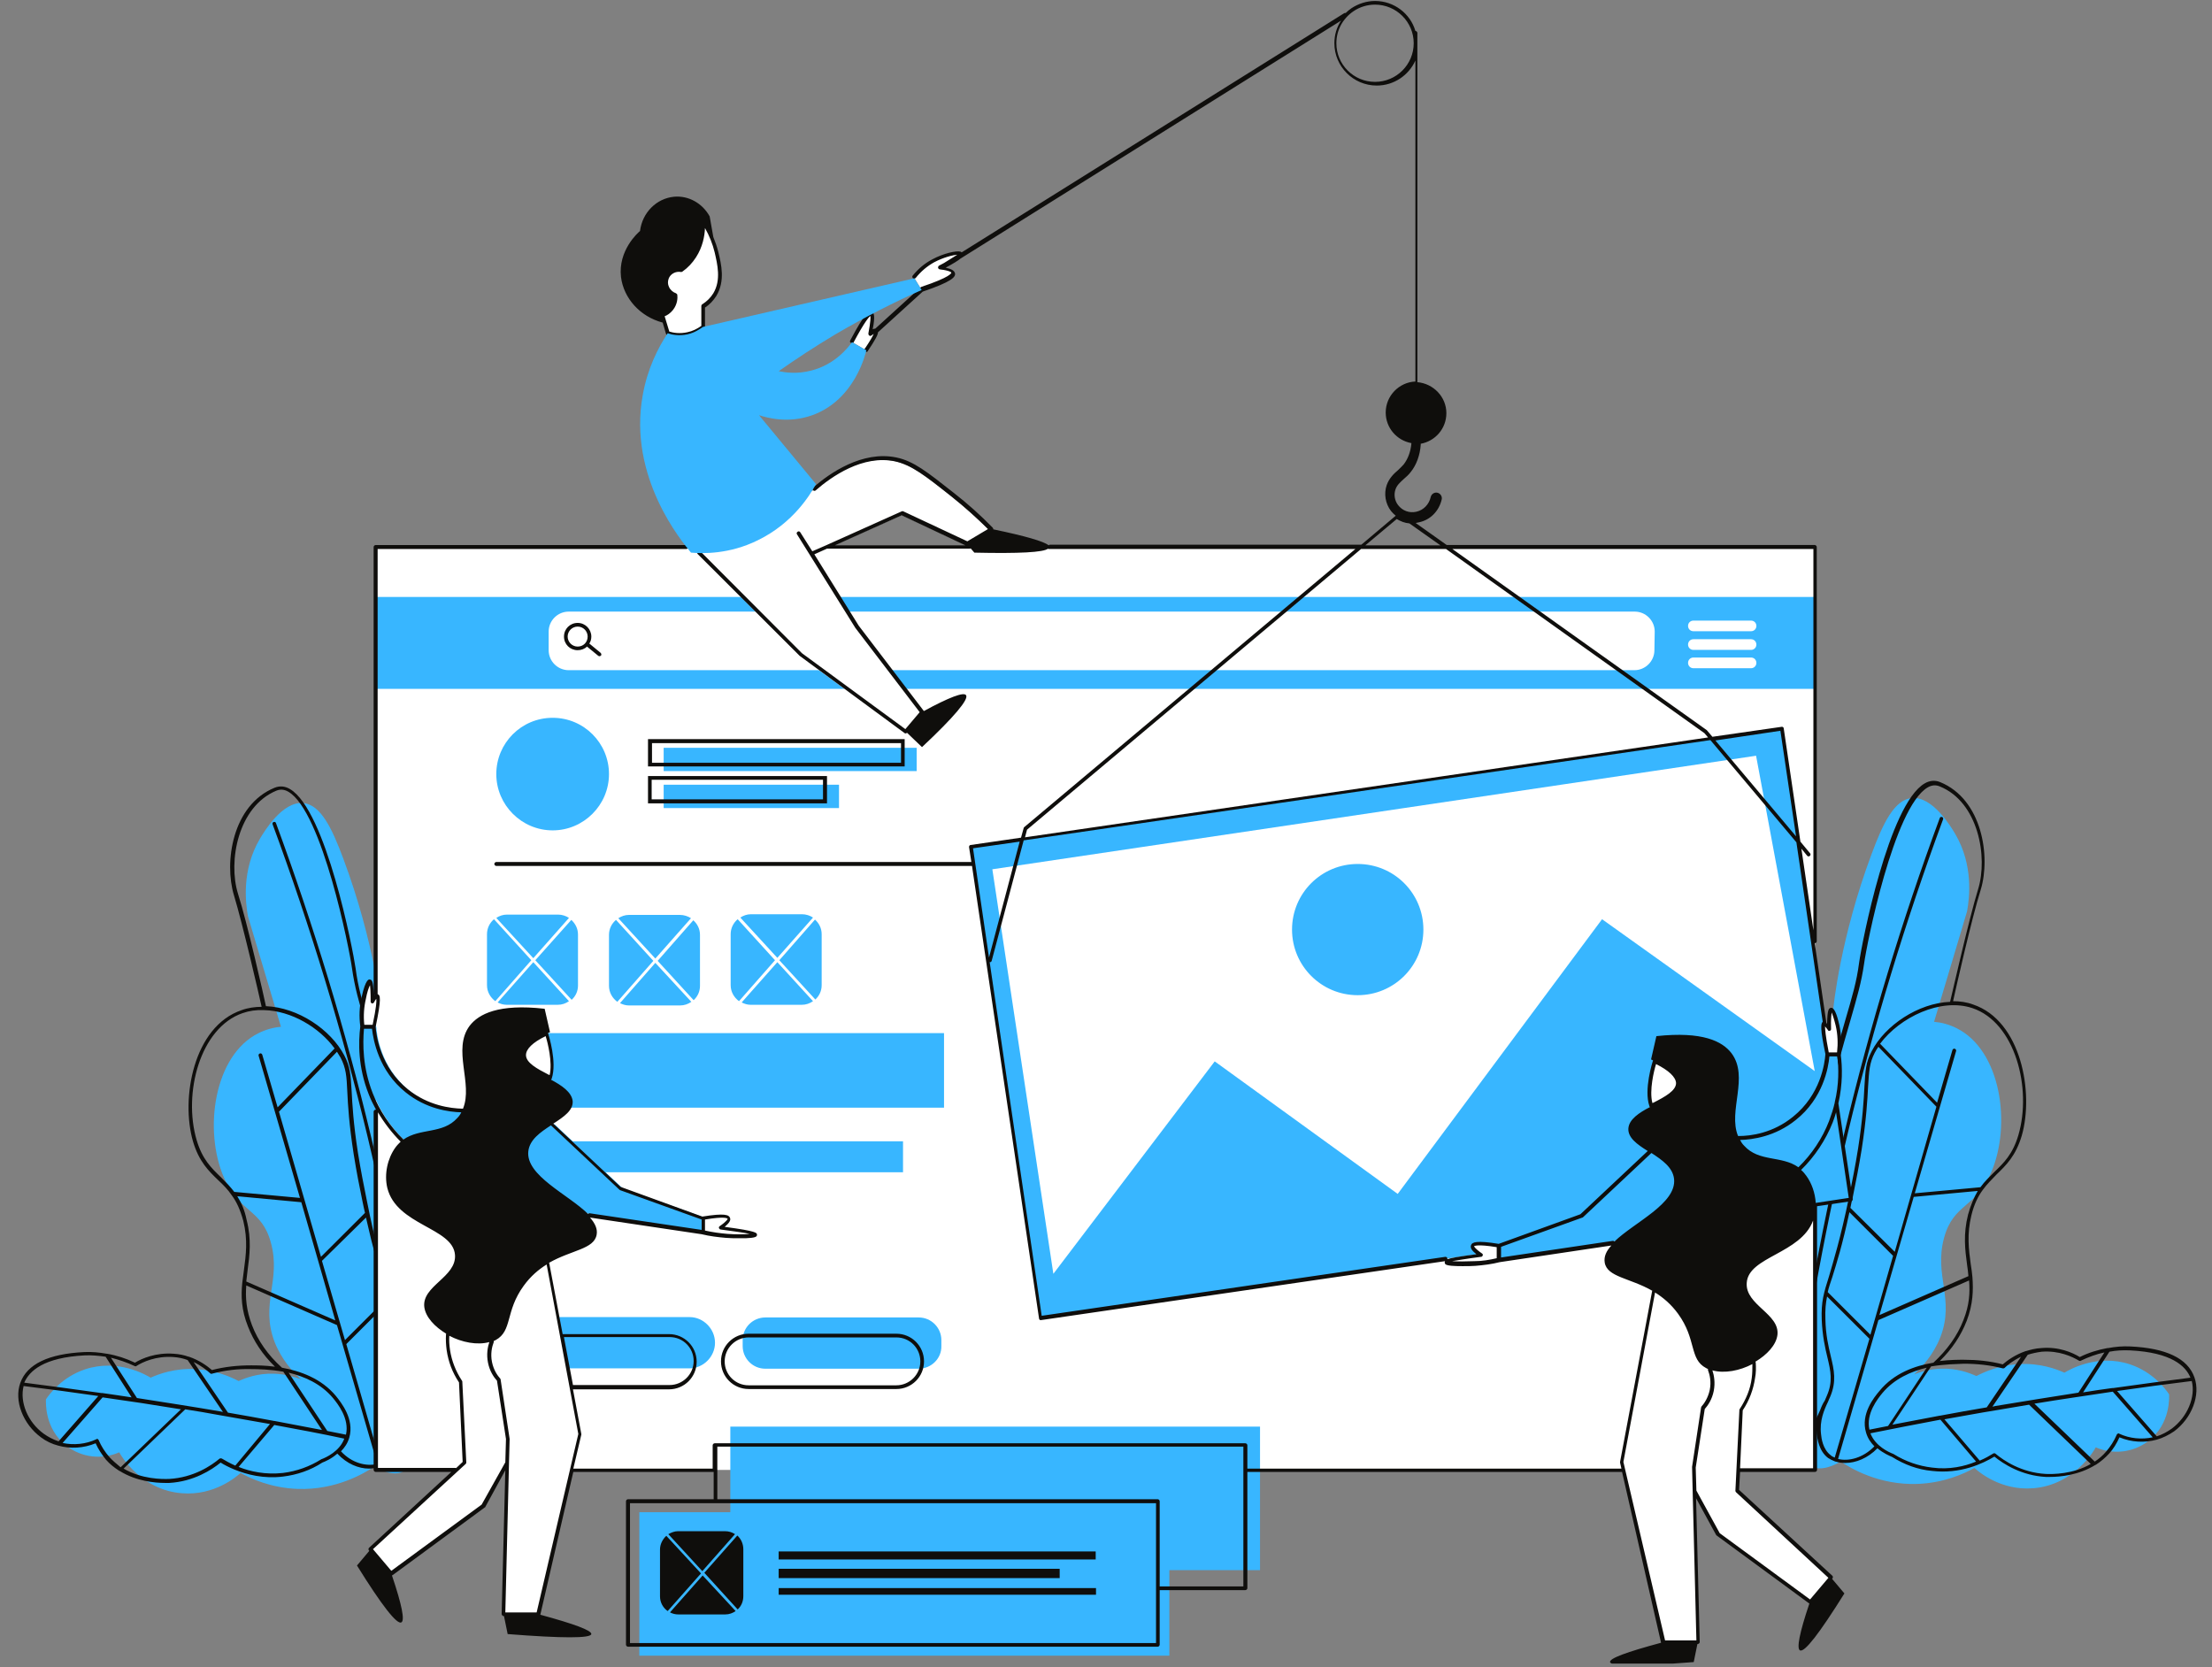
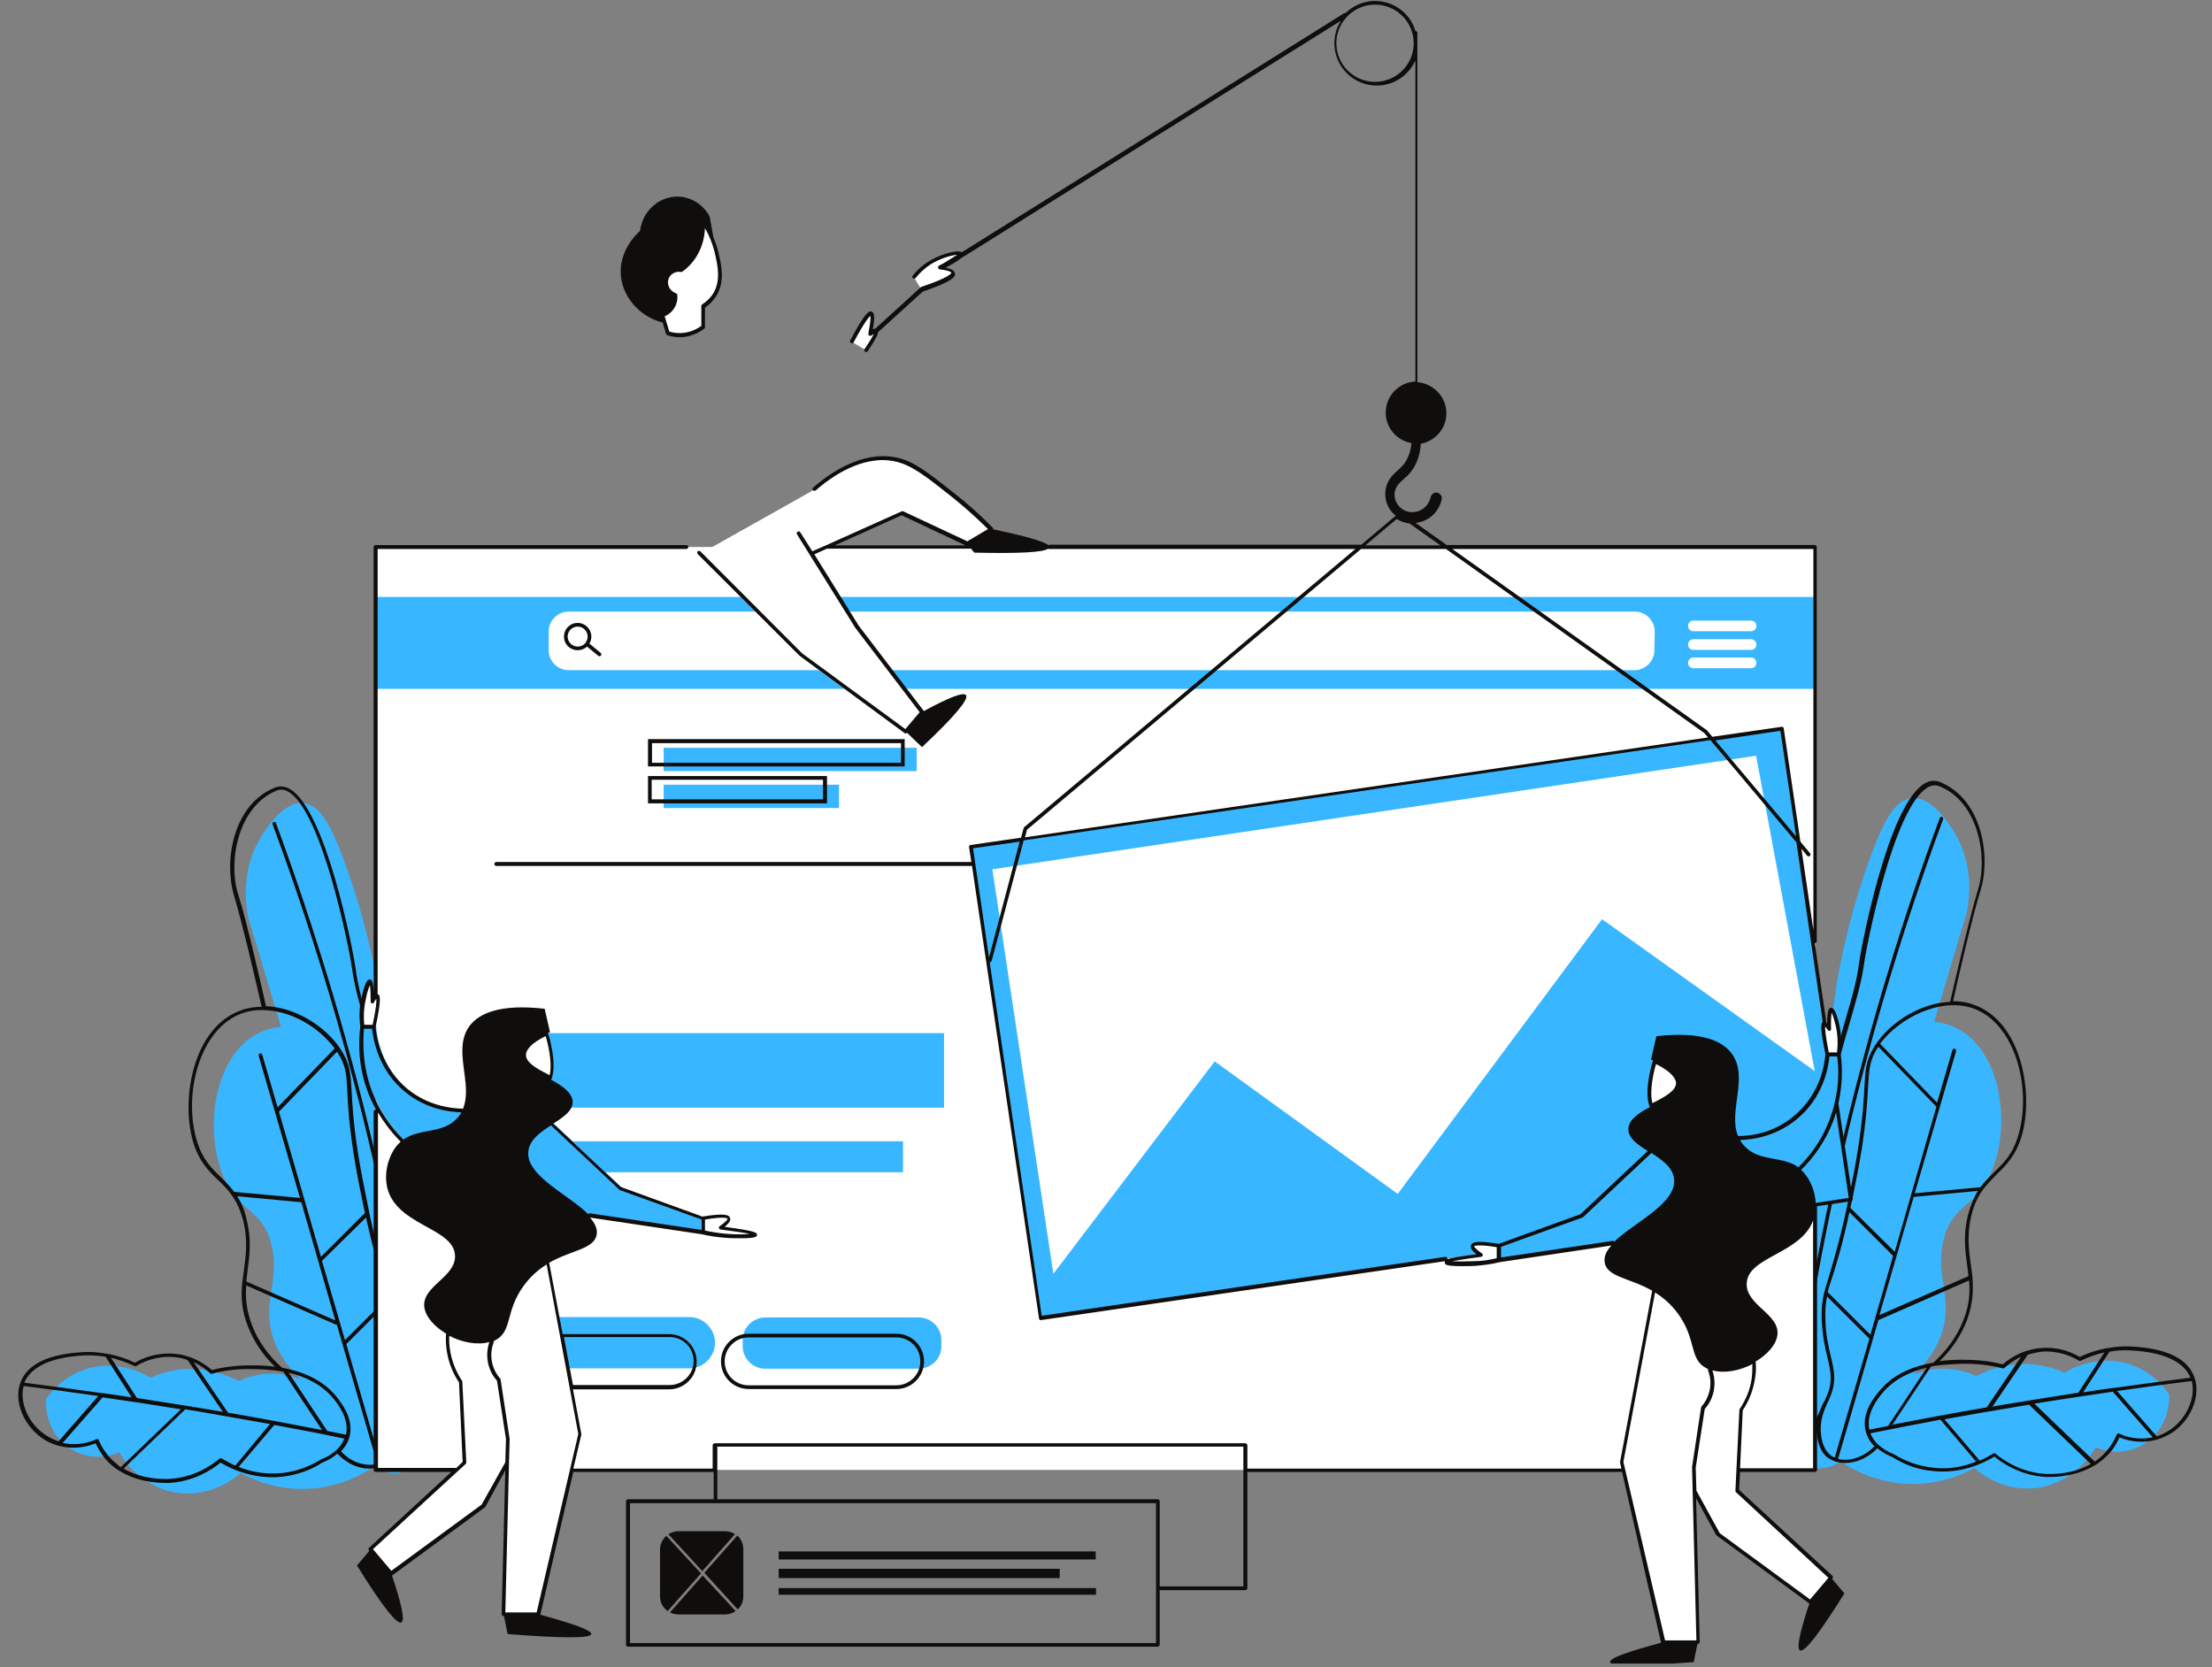
<svg xmlns="http://www.w3.org/2000/svg" width="406" zoomAndPan="magnify" viewBox="0 0 304.5 229.5" height="306" preserveAspectRatio="xMidYMid meet" version="1.0">
  <rect x="0" y="0" width="304.5" height="229.5" fill="#808080" stroke="none" />
  <defs>
    <clipPath id="e33d646e65">
      <path d="M 2.512 107.379 L 302.352 107.379 L 302.352 204.543 L 2.512 204.543 Z M 2.512 107.379 " clip-rule="nonzero" />
    </clipPath>
    <clipPath id="4e86498d16">
      <path d="M 49 0.133 L 255.363 0.133 L 255.363 229 L 49 229 Z M 49 0.133 " clip-rule="nonzero" />
    </clipPath>
  </defs>
  <path fill="#38b6ff" d="M 243.297 200.832 C 243.758 203.219 246.051 198.633 249.035 191.07 C 248.805 192.812 248.207 193.082 247.977 195.426 C 247.84 196.887 247.426 200.785 249.355 201.844 C 250.73 202.617 252.66 201.613 253.395 201.195 C 254.77 202.113 258.625 204.449 263.949 204.27 C 267.574 204.133 270.324 202.895 271.793 202.07 C 272.344 202.57 275.418 205.23 279.871 204.863 C 285.469 204.449 288.316 199.637 288.496 199.23 C 290.883 200.281 293.684 199.957 295.75 198.355 C 298.867 195.973 298.594 192.168 298.594 191.938 C 298.043 191.113 296.344 188.867 293.223 187.812 C 288.68 186.301 284.781 188.594 284.184 188.957 C 283.082 188.461 280.879 187.633 278.035 187.773 C 275.234 187.906 273.125 188.867 272.07 189.418 C 271.152 189.008 269.406 188.32 267.16 188.41 C 265.598 188.461 264.312 188.867 263.488 189.188 C 264.59 188.18 266.148 186.488 267.113 184.055 C 269.133 178.785 266.195 175.625 267.617 170.398 C 268.902 165.637 271.934 166.363 274.09 161.418 C 276.934 154.863 275.465 144.551 269.316 141.523 C 268.309 141.023 267.25 140.742 266.242 140.656 L 270.785 125.441 C 271.105 123.648 271.703 119.117 269.133 114.762 C 268.582 113.844 266.059 109.578 263.168 109.859 C 260.781 110.086 259.223 113.297 257.66 117.512 C 253.301 129.148 252.383 138.73 252.383 138.73 C 250.914 154.035 247.75 152.98 244.949 170.676 C 243.848 177.688 240.82 188.18 243.297 200.832 Z M 61.621 201.52 C 61.164 203.906 58.867 199.32 55.887 191.758 C 56.117 193.5 56.711 193.77 56.941 196.113 C 57.078 197.574 57.492 201.473 55.566 202.531 C 54.188 203.305 52.262 202.301 51.527 201.883 C 50.148 202.801 46.293 205.137 40.969 204.957 C 37.344 204.82 34.594 203.582 33.125 202.758 C 32.574 203.258 29.496 205.918 25.047 205.551 C 19.449 205.137 16.605 200.324 16.418 199.918 C 14.031 200.965 11.234 200.645 9.172 199.043 C 6.051 196.66 6.324 192.855 6.324 192.625 C 6.875 191.801 8.574 189.555 11.695 188.5 C 16.234 186.988 20.137 189.281 20.734 189.645 C 21.836 189.148 24.039 188.32 26.883 188.461 C 29.684 188.594 31.793 189.555 32.848 190.105 C 33.766 189.695 35.508 189.008 37.758 189.098 C 39.32 189.148 40.605 189.555 41.43 189.875 C 40.328 188.867 38.77 187.176 37.805 184.742 C 35.785 179.473 38.723 176.312 37.297 171.086 C 36.016 166.324 32.984 167.051 30.828 162.105 C 27.984 155.551 29.453 145.238 35.602 142.211 C 36.609 141.711 37.664 141.43 38.676 141.344 L 34.133 126.129 C 33.812 124.336 33.215 119.805 35.785 115.449 C 36.336 114.531 38.859 110.266 41.75 110.547 C 44.137 110.773 45.695 113.984 47.258 118.199 C 51.617 129.836 52.535 139.418 52.535 139.418 C 54.004 154.723 57.172 153.668 59.969 171.363 C 61.117 178.375 64.145 188.918 61.621 201.52 " fill-opacity="1" fill-rule="nonzero" />
  <g clip-path="url(#e33d646e65)">
    <path fill="#0f0e0c" d="M 298.961 196.66 C 298.316 197.117 297.629 197.488 296.895 197.719 L 291.434 191.48 C 294.875 190.98 298.316 190.523 301.715 190.105 C 302.266 192.305 301.117 195.055 298.961 196.66 Z M 291.711 197.348 C 291.664 197.301 291.574 197.301 291.527 197.348 C 291.48 197.395 291.391 197.438 291.391 197.488 C 291.023 198.355 290.516 199.133 289.922 199.82 C 289.461 200.375 288.91 200.832 288.359 201.195 L 280.055 193.223 C 283.633 192.625 287.215 192.125 290.84 191.57 L 296.344 197.855 C 294.832 198.176 293.18 198.035 291.711 197.348 Z M 281.613 202.895 C 278.266 202.707 275.832 201.062 274.684 200.098 C 274.641 200.051 274.594 200.051 274.5 200.051 C 274.457 200.051 274.41 200.051 274.363 200.098 C 273.906 200.375 273.309 200.738 272.527 201.062 L 267.664 195.375 C 270.004 194.969 272.391 194.508 274.73 194.137 C 276.246 193.863 277.805 193.633 279.32 193.363 L 287.809 201.52 C 285.379 202.938 282.578 202.938 281.613 202.895 Z M 265.965 202.02 C 264.086 201.793 262.34 201.195 260.645 200.145 C 260.047 199.918 258.164 199.094 257.477 197.301 C 260.688 196.66 263.902 196.023 267.113 195.426 L 272.023 201.195 C 270.465 201.844 268.352 202.34 265.965 202.02 Z M 253.027 200.832 L 258.578 181.719 L 271.059 176.262 C 271.199 177.918 271.105 179.656 270.281 181.719 C 269.453 183.875 268.031 185.844 266.148 187.582 C 263.625 188 260.734 189.008 258.715 191.48 C 257.98 192.355 256.102 194.648 256.879 197.207 C 257.109 197.988 257.523 198.582 258.027 199.094 C 256.469 200.695 254.496 201.195 253.027 200.832 Z M 252.566 200.645 C 252.383 200.555 252.152 200.469 252.016 200.324 C 250.914 199.5 250.73 197.945 250.684 197.438 C 250.457 195.562 251.098 194.094 251.648 192.945 C 251.742 192.719 251.832 192.488 251.926 192.305 C 252.844 190.156 252.477 188.594 252.016 186.668 C 251.695 185.293 251.328 183.781 251.281 181.586 C 251.234 180.301 251.328 179.383 251.512 178.469 L 257.34 184.285 Z M 250.547 194.137 L 248.207 199.23 C 247.75 199.781 246.969 200.418 246.508 200.418 C 248.254 185.48 250.914 170.488 254.402 155.824 C 257.891 141.293 262.297 126.816 267.48 112.785 C 267.527 112.648 267.48 112.512 267.344 112.469 C 267.207 112.418 267.066 112.469 267.023 112.609 C 261.836 126.629 257.43 141.156 253.945 155.73 C 250.457 170.219 247.84 185.062 246.098 199.918 C 246.051 199.688 246.004 199.32 246.051 198.77 C 246.875 177.594 247.336 166.961 249.586 158.574 C 250.043 156.836 250.363 155.73 250.777 154.406 C 251.281 152.66 251.879 150.738 252.934 146.793 C 253.621 144.23 254.219 142.211 254.68 140.605 C 255.641 137.262 256.238 135.242 256.605 132.676 C 256.926 130.203 260.688 111.094 265.371 108.387 C 265.922 108.066 266.473 108.023 267.023 108.254 C 272.344 110.406 273.676 117.969 272.301 122.41 C 271.059 126.449 268.812 136.391 268.445 137.906 C 264.039 138.086 259.496 141.156 257.66 144.691 C 256.836 146.242 256.789 147.344 256.652 149.594 C 256.559 151.426 256.422 153.988 255.777 158.113 C 255.367 160.68 255 162.469 254.539 164.758 C 253.348 170.535 252.383 173.605 251.785 175.668 C 251.051 178.008 250.684 179.156 250.777 181.676 C 250.867 183.875 251.234 185.52 251.559 186.855 C 252.016 188.781 252.336 190.195 251.465 192.168 C 251.375 192.355 251.281 192.586 251.191 192.812 C 250.961 193.133 250.73 193.633 250.547 194.137 Z M 271.52 138.773 C 277.395 140.742 279.734 149.773 277.852 156.238 C 277.07 158.898 275.832 160.086 274.5 161.367 C 273.859 162.012 273.219 162.605 272.621 163.43 L 263.582 164.262 L 269.27 144.691 C 269.316 144.551 269.227 144.41 269.086 144.363 C 268.949 144.324 268.812 144.41 268.766 144.551 L 266.656 151.793 L 258.809 143.676 C 261.516 140.055 267.113 137.305 271.52 138.773 Z M 254.723 166.273 C 254.816 165.812 254.906 165.312 255.047 164.805 C 255.504 162.516 255.871 160.73 256.285 158.16 C 256.926 153.988 257.062 151.426 257.156 149.594 C 257.293 147.441 257.34 146.336 258.074 144.918 C 258.211 144.641 258.395 144.363 258.578 144.094 L 266.562 152.344 L 263.074 164.488 L 260.828 172.32 Z M 260.598 172.875 L 257.477 183.738 L 251.602 177.867 C 251.742 177.23 251.969 176.586 252.246 175.758 C 252.797 173.973 253.621 171.406 254.586 166.867 Z M 270.922 167.188 C 270.234 169.898 270.508 172.051 270.785 174.113 C 270.875 174.66 270.922 175.168 270.969 175.668 L 258.715 181.031 L 263.441 164.758 L 272.254 163.938 C 271.75 164.805 271.289 165.863 270.922 167.188 Z M 259.91 196.293 C 259.039 196.48 258.211 196.613 257.34 196.801 C 256.836 194.598 258.488 192.535 259.129 191.758 C 260.781 189.785 263.074 188.781 265.23 188.27 Z M 270.324 187.723 C 272.117 187.723 273.953 187.906 275.695 188.363 C 275.785 188.363 275.879 188.363 275.926 188.32 C 276.383 187.863 277.164 187.262 278.219 186.758 L 273.492 193.73 C 271.383 194.094 269.227 194.457 267.066 194.875 L 267.023 194.875 C 264.82 195.285 262.664 195.695 260.504 196.113 L 265.828 188.094 C 267.758 187.773 269.41 187.773 270.324 187.723 Z M 279.137 186.488 C 279.734 186.301 280.328 186.168 281.062 186.07 C 283.449 185.887 285.285 186.758 286.203 187.312 C 286.297 187.355 286.387 187.355 286.434 187.312 C 287.488 186.805 288.59 186.398 289.691 186.168 L 286.113 191.707 C 282.305 192.305 278.496 192.906 274.684 193.543 C 274.547 193.594 274.41 193.594 274.273 193.633 Z M 290.379 186.07 C 291.344 185.887 292.262 185.844 293.227 185.887 C 298.914 186.168 300.887 188.043 301.531 189.645 C 297.996 190.105 294.465 190.562 290.93 191.07 L 290.793 191.07 C 289.461 191.25 288.133 191.438 286.754 191.668 Z M 302.082 189.605 C 301.164 186.988 298.18 185.57 293.227 185.344 C 292.215 185.293 291.207 185.383 290.195 185.57 L 290.105 185.57 C 288.82 185.801 287.488 186.207 286.297 186.805 C 285.332 186.207 283.406 185.344 280.973 185.57 C 280.191 185.613 279.504 185.801 278.906 185.98 L 278.863 185.98 C 277.395 186.488 276.336 187.262 275.695 187.812 C 273.953 187.355 272.117 187.176 270.324 187.176 C 269.594 187.176 268.398 187.176 267.023 187.355 C 268.719 185.711 269.957 183.824 270.738 181.812 C 271.609 179.523 271.656 177.594 271.52 175.805 C 271.473 175.211 271.383 174.613 271.289 174.023 C 271.016 172 270.738 169.898 271.383 167.281 C 271.75 165.773 272.301 164.668 272.941 163.801 C 273.539 162.973 274.18 162.375 274.824 161.688 C 276.152 160.406 277.484 159.129 278.312 156.328 C 280.008 150.461 278.266 140.516 271.609 138.273 C 270.738 137.949 269.773 137.816 268.859 137.816 C 269.27 135.93 271.426 126.398 272.668 122.461 C 274.043 117.918 272.895 110.035 267.066 107.656 C 266.379 107.379 265.645 107.43 264.957 107.836 C 260 110.68 256.285 129.887 255.918 132.543 C 255.594 135.066 255 137.078 254.035 140.379 C 253.578 141.98 252.98 144.043 252.293 146.566 C 251.234 150.461 250.641 152.43 250.137 154.176 C 249.77 155.5 249.402 156.648 248.941 158.344 C 246.648 166.73 246.234 177.41 245.41 198.633 C 245.363 199.457 245.41 200.418 246.004 200.738 L 246.051 200.738 C 246.188 200.785 246.281 200.832 246.418 200.832 C 247.289 200.832 248.344 199.688 248.574 199.457 L 248.621 199.41 L 250.043 196.293 C 250.043 196.66 250.043 197.031 250.09 197.438 C 250.18 197.988 250.363 199.73 251.648 200.695 C 251.926 200.875 252.199 201.012 252.566 201.156 C 252.566 201.156 252.613 201.195 252.66 201.195 L 252.703 201.195 C 253.117 201.332 253.531 201.383 254.035 201.383 C 255.457 201.383 257.109 200.738 258.441 199.363 C 259.266 200.051 260.137 200.418 260.461 200.555 C 262.156 201.613 263.992 202.301 265.965 202.48 C 269.867 202.938 272.941 201.473 274.547 200.508 C 275.785 201.52 278.266 203.125 281.613 203.305 L 282.211 203.305 C 283.59 203.305 286.156 203.074 288.453 201.652 C 288.5 201.652 288.543 201.613 288.543 201.613 C 289.188 201.195 289.781 200.695 290.332 200.098 C 290.93 199.457 291.391 198.676 291.758 197.855 C 293.406 198.543 295.242 198.633 296.895 198.176 C 297.723 197.945 298.547 197.531 299.281 197.031 C 301.715 195.238 302.953 192.031 302.082 189.605 Z M 58.914 200.605 C 57.172 185.801 54.555 170.945 51.066 156.418 C 47.578 141.844 43.172 127.367 37.988 113.297 C 37.941 113.156 37.805 113.105 37.664 113.156 C 37.527 113.199 37.484 113.336 37.527 113.473 C 42.715 127.504 47.121 141.98 50.609 156.512 C 54.098 171.137 56.758 186.168 58.5 201.105 C 58.043 201.105 57.262 200.469 56.805 199.918 L 54.465 194.824 C 54.281 194.281 54.051 193.82 53.867 193.406 C 53.773 193.176 53.684 192.992 53.59 192.762 C 52.719 190.75 53.086 189.375 53.5 187.445 C 53.82 186.117 54.188 184.512 54.281 182.273 C 54.371 179.75 54.004 178.605 53.27 176.262 C 52.629 174.25 51.664 171.176 50.516 165.355 C 50.059 163.062 49.691 161.281 49.277 158.711 C 48.637 154.586 48.5 152.023 48.406 150.191 C 48.266 147.938 48.219 146.844 47.395 145.281 C 45.516 141.711 41.016 138.68 36.609 138.504 C 36.289 136.992 34.043 127.043 32.758 123.012 C 31.379 118.566 32.758 111.043 38.035 108.844 C 38.582 108.617 39.133 108.66 39.688 108.984 C 44.367 111.691 48.129 130.805 48.453 133.273 C 48.82 135.844 49.371 137.855 50.379 141.203 C 50.84 142.805 51.434 144.824 52.125 147.391 C 53.18 151.336 53.773 153.262 54.281 155.004 C 54.648 156.328 55.016 157.426 55.473 159.168 C 57.723 167.508 58.18 178.148 59.008 199.363 C 59.008 199.957 58.961 200.324 58.914 200.605 Z M 54.281 198.176 C 54.234 198.676 54.004 200.238 52.949 201.062 C 52.766 201.195 52.582 201.293 52.398 201.383 L 47.672 185.023 L 53.5 179.195 C 53.684 180.113 53.773 181.031 53.73 182.312 C 53.637 184.469 53.316 186.031 52.996 187.406 C 52.535 189.375 52.168 190.883 53.086 193.043 C 53.18 193.223 53.27 193.449 53.363 193.68 C 53.867 194.824 54.555 196.293 54.281 198.176 Z M 46.938 199.781 C 47.441 199.27 47.852 198.676 48.082 197.895 C 48.82 195.336 46.938 193.043 46.246 192.168 C 44.23 189.738 41.336 188.73 38.812 188.27 C 36.887 186.531 35.508 184.562 34.684 182.406 C 33.902 180.344 33.766 178.605 33.902 176.949 L 46.387 182.406 L 51.941 201.52 C 50.426 201.883 48.453 201.426 46.938 199.781 Z M 44.23 200.875 C 42.621 201.883 40.832 202.531 38.953 202.758 C 36.566 203.027 34.453 202.57 32.848 201.93 L 37.758 196.156 C 40.969 196.75 44.23 197.348 47.395 198.035 C 46.754 199.781 44.871 200.645 44.23 200.875 Z M 30.555 200.785 C 30.461 200.738 30.324 200.738 30.23 200.785 C 29.086 201.75 26.652 203.395 23.301 203.582 C 22.34 203.625 19.496 203.625 17.016 202.16 L 25.504 194 C 27.066 194.23 28.578 194.508 30.094 194.781 C 32.434 195.195 34.82 195.605 37.164 196.023 L 32.391 201.75 C 31.656 201.426 31.012 201.062 30.555 200.785 Z M 15.043 200.555 C 14.449 199.867 13.941 199.094 13.574 198.219 C 13.531 198.176 13.484 198.082 13.438 198.082 L 13.344 198.082 C 13.301 198.082 13.254 198.082 13.254 198.125 C 11.785 198.812 10.133 198.949 8.617 198.633 L 14.125 192.355 C 17.703 192.855 21.332 193.406 24.91 194 L 16.605 201.98 C 16.055 201.52 15.5 201.062 15.043 200.555 Z M 8.066 198.406 C 7.336 198.176 6.645 197.805 6.004 197.348 C 3.801 195.742 2.699 192.992 3.25 190.793 C 6.691 191.211 10.086 191.668 13.531 192.168 Z M 11.695 186.574 C 12.613 186.531 13.574 186.625 14.539 186.758 L 18.117 192.355 C 16.785 192.168 15.457 191.938 14.078 191.758 L 13.941 191.758 C 10.41 191.25 6.875 190.793 3.34 190.332 C 4.027 188.73 6.004 186.855 11.695 186.574 Z M 18.531 188.043 C 18.621 188.094 18.715 188.094 18.762 188.043 C 19.633 187.492 21.469 186.625 23.898 186.805 C 24.586 186.855 25.23 186.988 25.828 187.219 L 30.691 194.367 C 30.555 194.32 30.414 194.32 30.277 194.281 C 26.516 193.633 22.66 193.043 18.852 192.445 L 15.273 186.895 C 16.375 187.176 17.477 187.543 18.531 188.043 Z M 39.73 188.957 C 41.887 189.469 44.184 190.473 45.836 192.445 C 46.477 193.223 48.129 195.285 47.625 197.488 C 46.754 197.301 45.926 197.168 45.055 196.98 Z M 28.945 189.051 C 28.992 189.098 29.086 189.148 29.176 189.098 C 30.922 188.637 32.758 188.41 34.547 188.461 C 35.508 188.461 37.164 188.5 39 188.82 L 44.32 196.844 C 42.164 196.43 39.961 196.023 37.805 195.605 L 37.758 195.605 C 35.602 195.195 33.492 194.824 31.379 194.457 L 26.652 187.492 C 27.707 188 28.488 188.637 28.945 189.051 Z M 32.664 164.668 L 41.477 165.492 L 46.156 181.762 L 33.902 176.406 C 33.949 175.898 34.043 175.348 34.086 174.844 C 34.363 172.781 34.641 170.625 33.949 167.926 C 33.676 166.551 33.215 165.543 32.664 164.668 Z M 50.379 167.605 C 51.391 172.094 52.168 174.711 52.719 176.492 C 52.996 177.32 53.18 178.008 53.363 178.605 L 47.488 184.469 L 44.32 173.562 Z M 44.184 173.008 L 38.402 153.031 L 46.387 144.781 C 46.57 145.051 46.707 145.328 46.891 145.605 C 47.625 147.023 47.719 148.129 47.809 150.281 C 47.898 152.156 48.039 154.676 48.684 158.848 C 49.094 161.418 49.461 163.25 49.922 165.492 C 50.012 166 50.148 166.5 50.242 166.961 Z M 30.414 162.055 C 29.086 160.773 27.848 159.586 27.066 156.926 C 25.184 150.512 27.527 141.48 33.398 139.461 C 34.316 139.141 35.281 139.004 36.246 139.051 L 36.383 139.051 C 40.098 139.141 43.953 141.43 46.062 144.324 L 38.215 152.43 L 36.105 145.191 C 36.059 145.051 35.922 144.961 35.785 145.012 C 35.648 145.051 35.555 145.191 35.602 145.328 L 41.293 164.898 L 32.25 164.07 C 31.699 163.344 31.059 162.695 30.414 162.055 Z M 55.934 159.129 C 55.473 157.387 55.105 156.238 54.738 154.953 C 54.234 153.211 53.637 151.285 52.582 147.344 C 51.895 144.781 51.297 142.762 50.84 141.156 C 49.875 137.855 49.277 135.844 48.957 133.324 C 48.59 130.711 44.871 111.504 39.914 108.617 C 39.227 108.203 38.492 108.156 37.805 108.434 C 31.977 110.816 30.828 118.699 32.207 123.242 C 33.398 127.176 35.602 136.711 36.016 138.594 C 35.098 138.594 34.133 138.73 33.262 139.051 C 26.609 141.293 24.863 151.238 26.562 157.105 C 27.387 159.906 28.719 161.188 30.051 162.469 C 30.738 163.113 31.379 163.75 31.93 164.578 C 32.574 165.445 33.078 166.551 33.492 168.062 C 34.133 170.676 33.855 172.781 33.582 174.801 C 33.492 175.398 33.445 175.988 33.352 176.586 C 33.168 178.375 33.215 180.301 34.133 182.594 C 34.914 184.605 36.152 186.488 37.852 188.133 C 36.473 187.949 35.328 187.949 34.547 187.949 C 32.758 187.949 30.922 188.133 29.176 188.594 C 28.535 188.043 27.48 187.262 26.012 186.758 L 25.965 186.758 C 25.324 186.531 24.68 186.398 23.898 186.348 C 21.469 186.168 19.539 186.988 18.578 187.582 C 17.336 186.988 16.055 186.574 14.723 186.348 L 14.676 186.348 C 13.664 186.168 12.656 186.07 11.648 186.117 C 6.691 186.348 3.707 187.773 2.789 190.383 C 1.918 192.812 3.156 196.023 5.637 197.855 C 6.371 198.406 7.148 198.77 8.023 199 C 9.672 199.457 11.508 199.363 13.164 198.676 C 13.531 199.5 14.031 200.238 14.582 200.926 C 15.137 201.562 15.73 202.02 16.375 202.438 C 16.418 202.48 16.418 202.48 16.465 202.48 C 18.762 203.906 21.332 204.133 22.707 204.133 L 23.301 204.133 C 26.652 203.945 29.133 202.34 30.371 201.332 C 30.875 201.652 31.52 201.98 32.297 202.301 C 33.996 202.988 36.289 203.582 38.953 203.258 C 40.879 203.027 42.762 202.387 44.367 201.332 C 44.734 201.195 45.605 200.832 46.434 200.098 C 47.762 201.52 49.371 202.16 50.793 202.16 C 51.297 202.16 51.758 202.07 52.168 201.93 C 52.535 201.793 52.859 201.652 53.133 201.426 C 54.371 200.508 54.602 198.77 54.691 198.176 C 54.738 197.758 54.738 197.395 54.738 197.031 L 56.16 200.145 L 56.207 200.188 C 56.438 200.469 57.492 201.562 58.363 201.562 C 58.5 201.562 58.641 201.52 58.73 201.473 L 58.777 201.473 C 59.375 201.156 59.418 200.188 59.375 199.363 C 58.641 178.188 58.227 167.555 55.934 159.125 " fill-opacity="1" fill-rule="nonzero" />
  </g>
  <path fill="#ffffff" d="M 74.105 75.297 L 51.758 75.297 L 51.758 202.34 L 62.863 202.34 L 51.023 213.25 L 53.867 216.594 L 66.531 207.293 C 67.449 205.645 68.367 203.992 69.238 202.34 L 69.746 202.34 L 69.238 222.188 L 74.059 222.188 L 78.648 202.34 L 223.426 202.34 L 228.934 226.043 L 233.754 226.043 L 233.203 205.188 C 234.305 207.152 235.406 209.176 236.461 211.145 L 249.125 220.445 L 251.969 217.105 L 239.121 205.23 C 239.168 204.27 239.215 203.355 239.258 202.387 L 249.859 202.387 L 249.859 75.297 L 74.105 75.297 " fill-opacity="1" fill-rule="nonzero" />
-   <path fill="#38b6ff" d="M 100.535 208.168 L 100.535 196.383 L 173.453 196.383 L 173.453 216.137 L 173.5 216.137 L 160.973 216.137 L 160.973 227.914 L 100.398 227.914 M 100.445 227.914 L 88.008 227.914 L 88.008 208.168 L 100.535 208.168 " fill-opacity="1" fill-rule="nonzero" />
  <path fill="#38b6ff" d="M 67.082 157.105 L 124.309 157.105 L 124.309 161.367 L 67.082 161.367 Z M 115.496 111.234 L 91.359 111.234 L 91.359 108.023 L 115.496 108.023 Z M 126.188 106.141 L 91.359 106.141 L 91.359 102.934 L 126.188 102.934 Z M 98.426 184.836 C 98.426 186.758 96.82 188.363 94.891 188.363 L 78.141 188.363 C 78.141 187.723 78.098 187.086 77.957 186.438 C 77.73 185.613 77.5 184.836 77.27 184.055 C 77.086 183.188 76.996 182.312 76.996 181.398 L 76.996 181.305 L 94.938 181.305 C 96.82 181.305 98.426 182.91 98.426 184.836 Z M 126.465 188.41 L 105.355 188.41 C 103.609 188.41 102.234 186.988 102.234 185.293 L 102.234 184.469 C 102.234 182.73 103.656 181.355 105.355 181.355 L 126.465 181.355 C 128.207 181.355 129.586 182.773 129.586 184.469 L 129.586 185.293 C 129.629 186.988 128.207 188.41 126.465 188.41 Z M 67.082 142.211 L 129.953 142.211 L 129.953 152.48 L 67.082 152.48 Z M 192.406 164.348 L 167.215 146.105 L 145.004 175.348 L 136.605 119.66 L 241.738 104.031 L 249.812 147.441 L 220.535 126.535 Z M 245.27 100.273 L 133.668 116.594 L 143.168 181.445 L 254.77 165.125 L 245.27 100.273 " fill-opacity="1" fill-rule="nonzero" />
  <path fill="#38b6ff" d="M 241.047 86.891 L 233.109 86.891 C 232.695 86.891 232.375 86.574 232.375 86.16 C 232.375 85.746 232.695 85.43 233.109 85.43 L 241.047 85.43 C 241.461 85.43 241.781 85.746 241.781 86.16 C 241.781 86.574 241.461 86.891 241.047 86.891 Z M 241.047 89.461 L 233.109 89.461 C 232.695 89.461 232.375 89.137 232.375 88.727 C 232.375 88.316 232.695 87.992 233.109 87.992 L 241.047 87.992 C 241.461 87.992 241.781 88.316 241.781 88.727 C 241.781 89.137 241.461 89.461 241.047 89.461 Z M 241.047 91.984 L 233.109 91.984 C 232.695 91.984 232.375 91.656 232.375 91.246 C 232.375 90.836 232.695 90.512 233.109 90.512 L 241.047 90.512 C 241.461 90.512 241.781 90.836 241.781 91.246 C 241.781 91.656 241.461 91.984 241.047 91.984 Z M 227.742 89.504 C 227.742 91.016 226.5 92.254 224.988 92.254 L 78.281 92.254 C 76.766 92.254 75.527 91.016 75.527 89.504 L 75.527 86.941 C 75.527 85.43 76.766 84.191 78.281 84.191 L 225.035 84.191 C 226.547 84.191 227.785 85.43 227.785 86.941 Z M 51.758 82.172 L 51.758 94.824 L 249.859 94.824 L 249.859 82.172 L 51.758 82.172 " fill-opacity="1" fill-rule="nonzero" />
  <path fill="#38b6ff" d="M 81.402 167.238 L 97.094 169.57 L 97.094 167.648 L 85.715 163.574 L 76.352 154.773 L 64.008 152.844 C 62.906 152.844 59.512 152.66 56.344 150.141 C 52.262 146.844 51.848 142.117 51.801 141.344 L 50.289 141.344 C 50.059 143.035 49.828 146.566 51.391 150.551 C 52.629 153.762 54.508 155.867 55.703 157.016 Z M 221.684 171.086 L 205.988 173.426 L 205.988 171.5 L 217.371 167.418 L 226.73 158.617 L 239.074 156.699 C 240.176 156.699 243.574 156.512 246.738 153.988 C 250.824 150.688 251.234 145.969 251.281 145.191 L 252.887 145.191 C 253.117 146.887 253.348 150.418 251.785 154.406 C 250.547 157.613 248.668 159.719 247.473 160.863 L 221.684 171.086 " fill-opacity="1" fill-rule="nonzero" />
  <path fill="#ffffff" d="M 96.773 169.438 C 97.555 169.617 98.699 169.848 100.078 169.938 C 101.914 170.078 104.023 169.988 104.07 169.762 C 104.07 169.617 103.242 169.344 99.207 168.844 C 100.078 168.242 100.492 167.785 100.398 167.555 C 100.262 167.188 99.066 167.188 96.773 167.555 Z M 51.527 141.203 C 52.078 138.504 52.262 137.078 51.941 136.992 C 51.801 136.941 51.574 137.168 51.25 137.719 C 51.25 135.523 51.113 135.016 50.93 134.969 C 50.656 134.93 50.242 136.305 50.059 137.219 C 49.691 138.863 49.781 140.238 49.922 141.203 Z M 72.176 145.238 C 72.176 146.566 74.012 147.441 75.801 148.398 C 76.582 146.199 75.297 142.301 75.297 142.301 C 73.781 142.949 72.176 144.004 72.176 145.238 Z M 206.312 171.363 C 204.062 170.992 202.824 170.992 202.684 171.363 C 202.594 171.633 203.008 172.051 203.879 172.648 C 199.887 173.148 199.016 173.426 199.016 173.562 C 199.016 173.793 201.172 173.887 203.008 173.742 C 204.383 173.656 205.531 173.426 206.312 173.238 Z M 253.164 145.051 C 253.301 144.094 253.348 142.719 253.027 141.066 C 252.844 140.148 252.43 138.773 252.152 138.824 C 252.016 138.824 251.832 139.324 251.832 141.574 C 251.512 141.023 251.281 140.793 251.145 140.836 C 250.867 140.926 251.008 142.348 251.559 145.051 Z M 119.215 48.215 C 120.27 46.652 120.727 45.781 120.543 45.645 C 120.453 45.555 120.176 45.691 119.766 46.016 C 120.133 44.27 120.133 43.355 119.902 43.262 C 119.535 43.125 118.664 44.406 117.285 47.07 Z M 126.875 39.918 C 129.859 38.953 131.281 38.176 131.234 37.672 C 131.191 37.348 130.594 37.168 129.402 37.027 C 131.832 35.746 132.293 35.285 132.246 35.105 C 132.109 34.828 130.137 35.148 128.484 36.066 C 127.242 36.754 126.371 37.625 125.867 38.266 Z M 124.125 70.902 L 133.027 75.066 C 134.129 74.43 135.184 73.785 136.285 73.098 C 135.09 71.91 133.301 70.215 130.961 68.328 C 127.289 65.441 125.453 63.977 123.113 63.473 C 118.25 62.465 113.66 65.992 111.918 67.504 L 96.176 76.352 L 110.172 90.379 L 124.629 100.961 L 126.875 98.262 L 117.93 86.523 L 109.898 73.691 L 111.641 76.492 C 115.727 74.66 120.039 72.734 124.125 70.902 Z M 227.785 146.105 C 227.785 146.105 226.5 150.051 227.281 152.203 C 229.07 151.238 230.906 150.367 230.906 149.043 C 230.906 147.848 229.301 146.793 227.785 146.105 Z M 95.582 35.332 C 94.984 36.246 94.297 36.844 93.789 37.254 C 92.918 37.117 92.094 37.574 91.816 38.309 C 91.496 39.18 91.953 40.281 92.965 40.648 C 92.965 40.879 93.055 41.746 92.414 42.527 C 91.953 43.074 91.406 43.305 91.176 43.398 C 91.406 44.223 91.68 45.047 91.91 45.871 C 92.367 46.012 93.379 46.281 94.664 46.012 C 95.672 45.781 96.406 45.32 96.773 45 L 96.773 42.16 C 97.23 41.887 97.875 41.379 98.379 40.555 C 99.574 38.629 99.023 36.387 98.609 34.734 C 98.379 33.727 97.875 32.215 96.727 30.52 C 96.82 31.254 96.863 33.316 95.582 35.332 Z M 233.203 202.387 L 233.613 202.387 L 233.246 205.23 Z M 233.203 202.387 " fill-opacity="1" fill-rule="nonzero" />
  <g clip-path="url(#4e86498d16)">
    <path fill="#0f0e0c" d="M 124.031 102.297 L 89.754 102.297 L 89.754 104.996 L 124.031 104.996 Z M 124.535 105.504 L 89.203 105.504 L 89.203 101.742 L 124.535 101.742 Z M 254.496 164.898 L 252.75 153.117 C 252.613 153.578 252.477 154.035 252.293 154.492 C 251.328 156.926 249.812 159.219 247.934 161.051 C 248.207 161.281 248.438 161.551 248.668 161.875 C 249.402 162.887 249.859 164.211 249.953 165.586 Z M 249.586 168.016 C 247.887 172.598 240.68 172.969 240.453 176.586 C 240.223 179.656 245.043 180.848 244.676 183.781 C 244.492 185.156 243.25 186.488 241.645 187.445 C 241.645 187.492 241.691 187.492 241.691 187.543 C 241.738 188.27 241.738 189.008 241.598 189.695 C 241.371 191.25 240.82 192.762 239.902 194.137 L 239.535 202.113 L 249.586 202.113 Z M 238.984 205.418 C 238.938 205.367 238.891 205.281 238.891 205.23 L 239.441 194.094 C 239.441 194.051 239.441 194 239.488 193.961 C 240.359 192.625 240.957 191.211 241.141 189.695 C 241.23 189.051 241.23 188.41 241.23 187.773 C 239.488 188.688 237.379 189.098 235.727 188.637 C 235.953 189.324 236.137 190.293 235.91 191.48 C 235.68 192.625 235.129 193.449 234.672 193.961 L 233.43 202.02 L 233.523 205.188 L 236.734 211.051 L 249.172 220.176 L 251.695 217.195 Z M 229.211 225.812 L 233.523 225.812 L 232.926 201.93 L 234.164 193.77 C 234.164 193.73 234.211 193.68 234.211 193.633 C 234.625 193.176 235.129 192.395 235.359 191.344 C 235.59 190.195 235.359 189.238 235.129 188.637 C 235.082 188.594 235.129 188.5 235.129 188.461 C 235.039 188.41 234.945 188.363 234.855 188.32 C 232.512 187.086 233.57 184.375 231 180.848 C 230.035 179.523 228.934 178.605 227.832 177.918 L 223.473 201.242 Z M 206.586 173.105 L 222.004 170.812 C 222.098 170.812 222.188 170.812 222.234 170.906 C 224.988 168.242 230.816 165.676 230.449 162.285 C 230.266 160.68 228.797 159.676 227.328 158.711 C 227.328 158.711 227.328 158.762 227.281 158.762 L 217.922 167.555 C 217.875 167.605 217.875 167.605 217.828 167.605 L 206.633 171.633 L 206.633 173.105 Z M 206.035 173.199 L 206.035 171.68 C 203.281 171.223 202.961 171.543 202.914 171.543 C 202.914 171.543 202.961 171.824 204.016 172.551 C 204.109 172.598 204.152 172.738 204.109 172.824 C 204.062 172.918 204.016 173.008 203.879 173.008 C 201.723 173.285 200.527 173.512 199.887 173.605 C 200.621 173.656 201.77 173.656 202.961 173.605 C 204.016 173.605 205.07 173.426 206.035 173.199 Z M 227.969 146.473 C 227.695 147.344 227.008 150.094 227.465 151.836 L 227.602 151.793 C 229.211 150.969 230.723 150.141 230.723 149.086 C 230.68 148.262 229.715 147.344 227.969 146.473 Z M 143.398 181.125 L 198.969 173.008 C 199.105 173.008 199.242 173.105 199.242 173.238 L 199.242 173.336 C 199.75 173.148 200.852 172.969 203.234 172.648 C 202.594 172.137 202.363 171.773 202.5 171.406 C 202.641 170.992 203.234 170.719 206.312 171.223 L 217.555 167.148 L 226.824 158.441 C 225.355 157.523 224.07 156.605 224.16 155.324 C 224.254 154.086 225.629 153.168 227.145 152.387 C 227.098 152.344 227.051 152.344 227.051 152.254 C 226.273 150 227.465 146.199 227.559 145.969 C 227.465 145.926 227.375 145.879 227.281 145.836 C 227.512 144.781 227.785 143.676 228.016 142.629 C 234.395 141.941 237.102 143.355 238.34 144.961 C 240.82 148.219 237.836 152.941 239.258 156.379 L 239.352 156.379 C 240.957 156.379 244.031 156.012 246.832 153.719 C 250.594 150.688 251.191 146.426 251.281 145.098 C 250.547 141.613 250.641 140.887 250.914 140.656 L 247.289 115.949 L 235.449 101.879 L 140.918 115.68 L 136.512 132.266 C 136.469 132.406 136.375 132.449 136.285 132.449 L 136.238 132.449 Z M 136.145 131.809 L 140.367 115.855 L 133.945 116.773 Z M 141.102 115.262 L 235.129 101.512 L 234.625 100.922 L 199.059 75.574 L 187.359 75.574 L 141.379 114.211 Z M 187.953 75.066 L 198.281 75.066 L 194.012 72.047 C 193.371 71.996 192.82 71.766 192.27 71.449 Z M 245.086 100.594 L 236.137 101.93 L 247.242 115.129 Z M 199.934 75.574 L 234.945 100.504 L 234.992 100.555 L 235.727 101.422 L 245.27 100.047 C 245.316 100.047 245.406 100.047 245.453 100.098 C 245.5 100.137 245.547 100.184 245.547 100.273 L 247.84 115.855 L 249.172 117.461 C 249.262 117.555 249.262 117.742 249.125 117.828 C 249.035 117.918 248.852 117.918 248.758 117.781 L 247.977 116.824 L 249.629 128.055 L 249.629 75.574 Z M 251.234 141.293 C 251.234 141.613 251.281 142.531 251.742 144.867 L 252.887 144.867 C 253.027 143.637 252.98 142.398 252.703 141.203 C 252.52 140.426 252.293 139.738 252.152 139.367 C 252.109 139.648 252.016 140.285 252.062 141.66 C 252.062 141.801 251.969 141.891 251.879 141.891 C 251.785 141.941 251.648 141.891 251.602 141.754 C 251.465 141.574 251.328 141.387 251.234 141.293 Z M 247.566 160.68 C 249.402 158.898 250.867 156.699 251.785 154.316 C 252.109 153.438 252.383 152.613 252.566 151.793 L 252.566 151.742 C 253.164 149.273 253.117 147.023 252.934 145.418 L 251.832 145.418 C 251.695 146.98 250.961 151.199 247.199 154.176 C 244.352 156.469 241.23 156.875 239.535 156.926 C 239.672 157.199 239.855 157.473 240.086 157.703 C 242.148 159.992 245.227 159.031 247.566 160.68 C 247.52 160.68 247.566 160.68 247.566 160.68 Z M 171.16 199.133 L 98.746 199.133 L 98.746 206.375 L 159.367 206.375 C 159.504 206.375 159.641 206.512 159.641 206.656 L 159.641 218.383 L 171.16 218.383 Z M 159.137 206.926 L 86.723 206.926 L 86.723 226.176 L 159.137 226.176 Z M 79.609 197.395 L 75.25 174.062 C 74.148 174.75 73.047 175.668 72.086 177 C 69.516 180.531 70.57 183.188 68.23 184.469 C 68.137 184.512 68.047 184.562 67.953 184.605 C 67.953 184.656 68 184.742 67.953 184.793 C 67.727 185.383 67.496 186.348 67.727 187.492 C 67.953 188.594 68.461 189.324 68.871 189.785 C 68.918 189.836 68.918 189.875 68.918 189.926 L 70.156 198.082 L 70.066 201.426 L 70.066 201.473 L 69.562 221.957 L 73.875 221.957 Z M 69.562 201.293 L 69.652 198.082 L 68.414 190.062 C 67.953 189.555 67.406 188.73 67.176 187.582 C 66.945 186.438 67.129 185.43 67.359 184.742 C 65.707 185.199 63.594 184.793 61.852 183.875 C 61.805 184.512 61.852 185.156 61.945 185.801 C 62.172 187.312 62.723 188.73 63.594 190.062 C 63.641 190.105 63.641 190.156 63.641 190.195 L 64.191 201.332 C 64.191 201.426 64.145 201.473 64.102 201.52 L 51.344 213.25 L 53.867 216.23 L 66.305 207.113 Z M 62.77 202.113 L 63.688 201.242 L 63.184 190.293 C 62.266 188.918 61.715 187.445 61.484 185.844 C 61.395 185.156 61.348 184.426 61.395 183.688 C 61.395 183.648 61.395 183.598 61.438 183.598 C 59.832 182.633 58.594 181.305 58.41 179.93 C 58.043 177 62.863 175.805 62.633 172.738 C 62.355 168.98 54.602 168.703 53.316 163.523 C 52.859 161.598 53.363 159.449 54.418 157.98 C 54.648 157.656 54.922 157.387 55.152 157.156 C 53.957 155.961 52.902 154.586 52.031 153.117 L 52.031 202.07 L 62.77 202.07 Z M 51.297 150.461 C 52.215 152.844 53.684 155.043 55.52 156.836 L 55.52 156.875 C 57.859 155.23 60.934 156.148 62.953 153.898 C 63.184 153.668 63.367 153.398 63.504 153.117 C 61.805 153.074 58.684 152.66 55.84 150.367 C 52.125 147.391 51.391 143.176 51.207 141.613 L 50.105 141.613 C 49.922 143.723 49.922 146.93 51.297 150.461 Z M 50.148 141.066 L 51.297 141.066 C 51.801 138.68 51.848 137.816 51.801 137.488 C 51.711 137.586 51.617 137.719 51.48 137.992 C 51.434 138.086 51.297 138.137 51.207 138.137 C 51.113 138.086 51.023 137.992 51.023 137.906 C 51.023 136.574 50.977 135.93 50.93 135.617 C 50.746 135.98 50.516 136.668 50.379 137.449 C 50.105 138.594 50.012 139.828 50.148 141.066 Z M 51.527 136.898 L 51.527 137.031 L 51.574 136.992 C 51.527 136.992 51.527 136.941 51.527 136.898 Z M 75.113 142.629 C 73.324 143.492 72.406 144.41 72.406 145.238 C 72.406 146.293 73.922 147.113 75.527 147.941 L 75.664 147.988 C 76.078 146.242 75.391 143.492 75.113 142.629 Z M 75.848 154.906 C 74.379 155.867 72.91 156.875 72.727 158.48 C 72.359 161.828 78.188 164.398 80.941 167.098 C 80.988 167.051 81.078 167.012 81.172 167.012 L 96.59 169.301 L 96.59 167.875 L 85.395 163.844 C 85.348 163.844 85.348 163.801 85.301 163.801 L 75.941 155.004 C 75.848 154.953 75.848 154.906 75.848 154.906 Z M 97.047 167.875 L 97.047 169.391 C 98.059 169.617 99.066 169.762 100.125 169.848 C 101.316 169.938 102.465 169.938 103.199 169.848 C 102.555 169.711 101.41 169.531 99.207 169.25 C 99.113 169.25 99.023 169.16 98.977 169.074 C 98.93 168.98 98.977 168.844 99.066 168.793 C 100.125 168.062 100.168 167.785 100.168 167.785 C 100.125 167.699 99.801 167.418 97.047 167.875 Z M 77.637 184.105 L 78.875 190.656 L 92.184 190.656 C 93.973 190.656 95.488 189.188 95.488 187.355 C 95.488 185.52 94.02 184.055 92.184 184.055 L 77.637 184.055 Z M 133.211 75.066 Z M 114.945 75.066 L 132.887 75.066 L 124.125 70.941 Z M 194.609 5.953 C 194.609 3.02 192.223 0.637 189.285 0.637 C 188.23 0.637 187.176 0.957 186.305 1.555 C 184.836 2.562 183.961 4.168 183.961 5.953 C 183.961 8.887 186.348 11.27 189.285 11.27 C 192.223 11.27 194.609 8.887 194.609 5.953 Z M 255.043 165.086 C 255.043 165.219 254.953 165.355 254.816 165.355 L 250.133 166.043 L 250.133 202.34 C 250.133 202.48 249.996 202.617 249.859 202.617 L 239.535 202.617 L 239.398 205.09 L 252.246 216.918 C 252.336 217.008 252.336 217.195 252.246 217.281 L 252.199 217.332 L 253.898 219.344 C 250.457 224.844 248.438 227.457 247.793 227.188 C 247.289 226.957 247.703 224.801 249.078 220.719 C 249.035 220.719 249.035 220.719 248.988 220.676 L 236.32 211.375 C 236.277 211.375 236.277 211.324 236.23 211.277 L 233.477 206.238 L 233.98 226.043 C 233.98 226.133 233.938 226.176 233.891 226.219 C 233.844 226.27 233.754 226.312 233.707 226.312 L 233.66 226.312 L 233.156 228.793 C 225.586 229.383 221.73 229.383 221.637 228.793 C 221.547 228.281 223.887 227.418 228.66 226.133 L 223.289 202.617 L 171.711 202.617 L 171.711 218.613 C 171.711 218.75 171.574 218.887 171.434 218.887 L 159.641 218.887 L 159.641 226.402 C 159.641 226.539 159.504 226.68 159.367 226.68 L 86.449 226.68 C 86.312 226.68 86.172 226.539 86.172 226.402 L 86.172 206.656 C 86.172 206.512 86.312 206.375 86.449 206.375 L 98.242 206.375 L 98.242 202.617 L 78.922 202.617 L 74.379 222.277 C 79.105 223.562 81.445 224.438 81.402 224.938 C 81.309 225.531 77.453 225.531 69.883 224.938 L 69.379 222.465 L 69.332 222.465 C 69.238 222.465 69.195 222.414 69.148 222.375 C 69.102 222.324 69.055 222.238 69.055 222.188 L 69.562 202.387 L 66.809 207.43 C 66.809 207.48 66.762 207.48 66.715 207.52 L 54.051 216.824 C 54.051 216.824 54.004 216.824 53.957 216.875 C 55.336 220.949 55.75 223.102 55.242 223.332 C 54.648 223.652 52.582 221.043 49.141 215.5 L 50.84 213.48 L 50.793 213.438 C 50.699 213.34 50.699 213.156 50.793 213.07 L 62.129 202.617 L 51.711 202.617 C 51.574 202.617 51.434 202.48 51.434 202.34 L 51.434 153.031 C 51.434 152.891 51.574 152.75 51.711 152.75 L 51.758 152.75 C 51.391 152.062 51.023 151.336 50.746 150.598 C 49.277 146.887 49.324 143.492 49.598 141.293 C 49.414 139.918 49.461 138.594 49.781 137.262 C 50.332 134.738 50.793 134.785 50.93 134.836 C 51.207 134.879 51.391 135.066 51.434 136.801 L 51.434 75.297 C 51.434 75.16 51.574 75.027 51.711 75.027 L 94.48 75.027 C 94.617 75.027 94.754 75.16 94.754 75.297 C 94.754 75.434 94.617 75.574 94.48 75.574 L 51.984 75.574 L 51.984 136.848 C 52.352 136.988 52.535 137.398 51.711 141.344 C 51.801 142.629 52.398 146.93 56.16 149.961 C 58.961 152.203 62.035 152.574 63.641 152.613 L 63.734 152.613 C 65.156 149.176 62.219 144.461 64.652 141.203 C 65.891 139.598 68.598 138.137 74.977 138.863 C 75.207 139.918 75.48 141.023 75.711 142.074 C 75.617 142.117 75.527 142.168 75.434 142.211 C 75.527 142.441 76.719 146.242 75.941 148.488 C 75.941 148.535 75.895 148.586 75.848 148.625 C 77.316 149.406 78.691 150.324 78.832 151.566 C 78.922 152.844 77.637 153.719 76.168 154.676 L 85.438 163.383 L 96.68 167.469 C 99.801 166.961 100.352 167.238 100.492 167.648 C 100.629 167.969 100.398 168.336 99.758 168.883 C 104.254 169.48 104.207 169.711 104.207 169.988 C 104.207 170.258 103.934 170.398 102.648 170.449 L 101.684 170.449 C 101.086 170.449 100.492 170.449 99.941 170.398 C 98.84 170.305 97.691 170.168 96.59 169.898 L 81.219 167.605 C 81.906 168.387 82.273 169.16 82.137 169.938 C 81.812 171.961 78.691 172.051 75.574 173.836 C 75.574 173.887 75.617 173.887 75.617 173.926 L 77.453 183.648 L 92.094 183.648 C 94.203 183.648 95.902 185.344 95.902 187.445 C 95.902 189.555 94.203 191.25 92.094 191.25 L 78.875 191.25 L 80.023 197.395 L 80.023 197.488 L 78.922 202.16 L 98.105 202.16 L 98.105 198.949 C 98.105 198.812 98.242 198.676 98.379 198.676 L 171.434 198.676 C 171.574 198.676 171.711 198.812 171.711 198.949 L 171.711 202.16 L 223.199 202.16 L 223.016 201.332 L 223.016 201.242 L 227.418 177.781 C 227.418 177.73 227.418 177.73 227.465 177.688 C 224.344 175.898 221.227 175.805 220.902 173.793 C 220.766 172.969 221.133 172.188 221.82 171.449 L 206.449 173.742 C 205.348 174.023 204.246 174.156 203.098 174.25 C 202.641 174.293 201.953 174.293 201.309 174.293 C 200.254 174.293 199.199 174.25 198.969 174.023 C 198.922 173.973 198.875 173.887 198.875 173.793 C 198.875 173.742 198.875 173.656 198.922 173.605 L 143.305 181.719 L 143.258 181.719 C 143.215 181.719 143.168 181.719 143.121 181.676 C 143.074 181.625 143.031 181.586 143.031 181.488 L 133.805 119.203 L 68.32 119.203 C 68.184 119.203 68.047 119.066 68.047 118.93 C 68.047 118.797 68.184 118.656 68.32 118.656 L 133.715 118.656 L 133.395 116.594 C 133.395 116.453 133.484 116.316 133.621 116.316 L 140.551 115.309 L 140.918 113.984 C 140.918 113.934 140.965 113.887 141.012 113.844 L 186.578 75.574 L 144.359 75.574 C 144.316 75.574 144.27 75.574 144.27 75.523 C 143.672 76.035 140.277 76.211 134.129 76.074 L 133.621 75.484 C 133.578 75.523 133.531 75.523 133.484 75.523 L 113.844 75.523 L 112.102 76.305 L 118.203 86.117 L 127.152 97.844 L 127.152 97.891 C 130.684 95.973 132.66 95.234 132.98 95.691 C 133.395 96.242 131.375 98.672 126.922 102.844 L 124.859 100.871 C 124.812 100.922 124.719 100.961 124.676 100.961 C 124.629 100.961 124.582 100.961 124.535 100.922 L 110.082 90.281 L 96.039 76.262 C 95.949 76.172 95.949 75.984 96.039 75.891 C 96.133 75.805 96.316 75.805 96.406 75.891 L 110.402 89.922 L 124.629 100.367 L 126.602 98.035 L 117.746 86.434 L 109.715 73.555 C 109.621 73.422 109.668 73.285 109.805 73.191 C 109.945 73.098 110.082 73.141 110.172 73.285 L 111.824 75.891 C 111.824 75.891 111.871 75.848 111.918 75.848 L 113.707 75.066 L 124.125 70.391 C 124.215 70.348 124.262 70.348 124.352 70.391 L 133.164 74.516 L 136.008 72.824 C 134.402 71.223 132.703 69.703 130.961 68.328 C 127.336 65.441 125.5 64.027 123.25 63.516 C 118.754 62.555 114.441 65.629 112.285 67.504 C 112.191 67.598 112.008 67.598 111.918 67.465 C 111.824 67.367 111.824 67.184 111.961 67.098 C 114.211 65.121 118.707 62.004 123.391 62.973 C 125.773 63.473 127.609 64.941 131.328 67.871 C 133.211 69.34 135 70.941 136.652 72.637 C 136.695 72.684 136.742 72.777 136.742 72.867 C 141.148 73.785 143.672 74.516 144.359 75.066 C 144.406 75.027 144.453 74.977 144.543 74.977 L 187.406 74.977 L 192.133 70.992 C 191.902 70.805 191.672 70.574 191.488 70.348 C 190.707 69.34 190.48 67.965 190.891 66.777 C 191.215 65.859 191.855 65.215 192.453 64.715 C 192.727 64.434 193.004 64.203 193.23 63.93 C 193.828 63.152 194.195 62.141 194.289 61.047 L 194.289 60.996 C 192.27 60.629 190.754 58.887 190.754 56.785 C 190.754 54.492 192.59 52.609 194.84 52.52 L 194.84 8.34 C 193.922 10.355 191.902 11.777 189.516 11.777 C 186.305 11.777 183.688 9.164 183.688 5.953 C 183.688 4.809 184.008 3.754 184.605 2.84 L 132.199 35.609 C 131.879 35.883 131.281 36.25 130.18 36.848 C 131.008 37.027 131.375 37.258 131.465 37.625 C 131.559 38.129 131.051 38.77 127.016 40.145 L 120.863 45.738 C 120.863 46.055 120.543 46.703 119.441 48.348 C 119.398 48.445 119.305 48.445 119.215 48.445 C 119.168 48.445 119.121 48.445 119.074 48.395 C 118.938 48.305 118.938 48.164 119.031 48.027 C 119.809 46.879 120.133 46.285 120.27 45.965 C 120.176 46.016 120.086 46.102 119.949 46.191 C 119.855 46.242 119.766 46.285 119.672 46.191 C 119.582 46.152 119.535 46.016 119.535 45.922 C 119.855 44.223 119.855 43.676 119.809 43.492 C 119.625 43.629 119.031 44.27 117.516 47.109 C 117.469 47.246 117.285 47.297 117.148 47.203 C 117.012 47.16 116.965 46.973 117.055 46.84 C 119.121 42.941 119.625 42.758 119.992 42.895 C 120.316 43.031 120.5 43.492 120.133 45.324 C 120.27 45.277 120.359 45.234 120.496 45.234 L 126.691 39.594 C 126.691 39.594 126.738 39.594 126.738 39.551 C 126.738 39.551 126.785 39.551 126.785 39.504 C 130.914 38.129 130.961 37.578 130.961 37.531 C 130.961 37.531 130.867 37.258 129.355 37.074 C 129.262 37.074 129.172 36.984 129.125 36.848 C 129.125 36.754 129.172 36.617 129.262 36.57 C 129.492 36.434 129.723 36.34 129.953 36.203 L 131.785 35.059 C 131.191 35.105 129.859 35.426 128.574 36.113 C 127.609 36.66 126.785 37.348 126.051 38.266 C 125.957 38.359 125.773 38.402 125.684 38.312 C 125.59 38.219 125.547 38.035 125.637 37.945 C 126.418 36.984 127.289 36.25 128.344 35.699 C 129.859 34.875 131.695 34.465 132.246 34.645 C 132.293 34.691 132.336 34.691 132.383 34.738 L 185.02 1.828 C 185.062 1.785 185.156 1.785 185.246 1.785 C 185.477 1.555 185.754 1.328 186.027 1.141 C 186.992 0.5 188.137 0.133 189.285 0.133 C 191.902 0.133 194.148 1.875 194.84 4.258 C 194.977 4.258 195.113 4.398 195.113 4.535 L 195.113 52.609 C 197.316 52.797 199.105 54.629 199.105 56.871 C 199.105 58.984 197.59 60.719 195.574 61.086 L 195.574 61.223 C 195.48 62.648 194.977 64.023 194.195 64.98 C 193.922 65.348 193.555 65.668 193.23 65.949 C 192.727 66.406 192.27 66.816 192.086 67.41 C 191.855 68.098 191.992 68.93 192.453 69.523 C 193.047 70.305 194.012 70.668 194.977 70.441 C 195.984 70.211 196.719 69.426 196.949 68.418 C 197.043 68.012 197.453 67.73 197.867 67.824 C 198.281 67.918 198.555 68.328 198.465 68.742 C 198.098 70.344 196.902 71.586 195.297 71.906 C 195.16 71.949 195.023 71.949 194.883 71.996 L 199.152 75.023 L 249.812 75.023 C 249.949 75.023 250.09 75.156 250.09 75.293 L 250.09 129.562 C 250.09 129.695 249.996 129.832 249.812 129.832 L 251.418 140.832 C 251.465 140.883 251.465 140.883 251.512 140.926 C 251.559 138.961 251.742 138.77 252.062 138.73 C 252.477 138.68 252.844 139.508 253.211 141.156 C 253.484 142.488 253.531 143.812 253.395 145.188 C 253.621 146.883 253.668 149.223 253.07 151.883 Z M 80.895 87.629 C 80.895 86.891 80.301 86.254 79.52 86.254 C 78.785 86.254 78.141 86.848 78.141 87.629 C 78.141 88.359 78.738 89.004 79.52 89.004 C 80.301 89.004 80.895 88.41 80.895 87.629 Z M 81.402 87.629 C 81.402 87.992 81.309 88.316 81.125 88.586 L 82.684 89.871 C 82.777 89.961 82.824 90.148 82.73 90.242 C 82.684 90.281 82.594 90.328 82.547 90.328 C 82.5 90.328 82.41 90.328 82.363 90.281 L 80.805 89.004 C 80.484 89.324 80.023 89.504 79.52 89.504 C 78.465 89.504 77.637 88.68 77.637 87.629 C 77.637 86.574 78.465 85.746 79.52 85.746 C 80.574 85.746 81.402 86.617 81.402 87.629 Z M 89.707 110.035 L 113.293 110.035 L 113.293 107.336 L 89.707 107.336 Z M 89.203 106.828 L 113.844 106.828 L 113.844 110.586 L 89.203 110.586 Z M 98.379 34.734 C 98.105 33.59 97.645 32.445 97.047 31.391 C 97.004 32.488 96.727 34.004 95.809 35.422 C 95.305 36.203 94.707 36.844 93.93 37.395 C 93.883 37.441 93.789 37.441 93.746 37.441 C 93.012 37.301 92.277 37.715 92.047 38.355 C 91.91 38.723 91.91 39.137 92.094 39.504 C 92.277 39.914 92.645 40.234 93.055 40.371 C 93.148 40.418 93.238 40.512 93.238 40.602 C 93.285 40.969 93.285 41.84 92.645 42.664 C 92.277 43.121 91.863 43.398 91.496 43.535 L 92.137 45.645 C 92.734 45.824 93.605 45.961 94.617 45.734 C 95.305 45.598 95.949 45.277 96.543 44.863 L 96.543 42.113 C 96.543 42.023 96.59 41.93 96.68 41.887 C 97.324 41.473 97.828 40.969 98.195 40.371 C 99.297 38.539 98.746 36.34 98.379 34.734 Z M 85.484 38.129 C 85.07 34.461 87.824 32.031 88.102 31.801 C 88.422 29.234 90.395 27.312 92.781 27.082 C 94.754 26.898 96.68 27.953 97.691 29.785 C 97.875 30.75 98.012 31.664 98.195 32.629 C 98.473 33.316 98.699 33.957 98.883 34.691 C 99.297 36.387 99.848 38.676 98.609 40.738 C 98.195 41.379 97.691 41.93 97.047 42.344 L 97.047 45.047 C 97.047 45.137 97.004 45.184 96.957 45.23 C 96.316 45.734 95.535 46.098 94.754 46.281 C 94.34 46.379 93.93 46.422 93.562 46.422 C 92.871 46.422 92.277 46.281 91.863 46.148 C 91.773 46.098 91.727 46.055 91.68 45.961 L 91.223 44.406 C 88.102 43.582 85.852 41.059 85.484 38.129 Z M 123.391 184.102 L 103.059 184.102 C 101.27 184.102 99.758 185.566 99.758 187.402 C 99.758 189.234 101.227 190.695 103.059 190.695 L 123.391 190.695 C 125.18 190.695 126.691 189.234 126.691 187.402 C 126.691 185.566 125.227 184.102 123.391 184.102 Z M 103.059 183.594 L 123.391 183.594 C 125.5 183.594 127.199 185.289 127.199 187.402 C 127.199 189.504 125.5 191.207 123.391 191.207 L 103.059 191.207 C 100.949 191.207 99.25 189.504 99.25 187.402 C 99.25 185.289 100.949 183.594 103.059 183.594 Z M 150.832 218.609 L 107.191 218.609 L 107.191 219.523 L 150.875 219.523 L 150.875 218.609 Z M 145.875 215.953 L 107.191 215.953 L 107.191 217.234 L 145.875 217.234 Z M 150.832 213.566 L 107.191 213.566 L 107.191 214.672 L 150.832 214.672 Z M 96.727 216.871 L 92.23 221.953 C 92.598 222.141 92.965 222.234 93.379 222.234 L 99.848 222.234 C 100.398 222.234 100.859 222.047 101.27 221.773 Z M 91.727 211.414 C 91.223 211.871 90.855 212.559 90.855 213.297 L 90.855 219.754 C 90.855 220.578 91.266 221.316 91.91 221.773 L 96.5 216.59 Z M 101.547 221.547 C 102.051 221.086 102.324 220.441 102.324 219.711 L 102.324 213.246 C 102.324 212.516 102.004 211.828 101.5 211.371 L 96.957 216.504 Z M 92 211.184 C 92.414 210.953 92.871 210.777 93.332 210.777 L 99.801 210.777 C 100.309 210.777 100.766 210.914 101.18 211.184 L 96.68 216.277 L 92 211.184 " fill-opacity="1" fill-rule="nonzero" />
  </g>
-   <path fill="#38b6ff" d="M 94.664 46.016 C 93.422 46.285 92.414 46.055 91.91 45.875 C 90.578 47.891 89.109 50.777 88.469 54.441 C 86.449 65.672 93.836 74.516 95.121 76.074 C 96.773 76.211 100.398 76.305 104.301 74.379 C 109.211 71.996 111.551 68.055 112.328 66.637 L 104.484 57.152 C 105.586 57.512 108.52 58.34 111.824 57.152 C 117.699 55.039 119.168 48.621 119.258 48.215 L 117.285 47.109 C 116.734 47.848 114.945 50.18 111.688 51.004 C 109.762 51.516 108.152 51.285 107.191 51.098 C 109.531 49.453 112.102 47.758 114.945 46.055 C 119.168 43.582 123.16 41.566 126.875 39.918 L 125.867 38.312 L 96.773 45.004 C 96.359 45.277 95.672 45.781 94.664 46.016 Z M 107.008 132.449 L 102.098 137.992 C 102.465 138.176 102.875 138.316 103.336 138.316 L 110.355 138.316 C 110.953 138.316 111.457 138.137 111.918 137.816 Z M 101.547 126.535 C 100.949 127.043 100.582 127.773 100.582 128.598 L 100.582 135.617 C 100.582 136.531 101.043 137.305 101.73 137.816 L 106.684 132.18 Z M 112.238 137.586 C 112.789 137.078 113.109 136.391 113.109 135.617 L 113.109 128.598 C 113.109 127.773 112.742 127.086 112.191 126.586 L 107.281 132.18 Z M 107.008 131.855 L 111.918 126.309 C 111.504 126.031 110.953 125.848 110.402 125.848 L 103.383 125.848 C 102.832 125.848 102.324 126.031 101.914 126.309 Z M 90.211 132.543 L 85.348 138.086 C 85.715 138.273 86.129 138.406 86.586 138.406 L 93.605 138.406 C 94.203 138.406 94.707 138.223 95.168 137.906 Z M 84.797 126.629 C 84.199 127.137 83.832 127.863 83.832 128.691 L 83.832 135.703 C 83.832 136.617 84.293 137.398 84.98 137.906 L 89.938 132.266 Z M 95.488 137.68 C 96.039 137.168 96.359 136.48 96.359 135.703 L 96.359 128.691 C 96.359 127.863 95.992 127.176 95.441 126.68 L 90.531 132.266 Z M 90.211 131.949 L 95.121 126.398 C 94.707 126.129 94.156 125.941 93.605 125.941 L 86.586 125.941 C 86.035 125.941 85.531 126.129 85.117 126.398 Z M 73.414 132.449 L 68.504 137.992 C 68.871 138.176 69.285 138.316 69.746 138.316 L 76.766 138.316 C 77.363 138.316 77.867 138.137 78.324 137.816 Z M 68 126.535 C 67.406 127.043 67.039 127.773 67.039 128.598 L 67.039 135.617 C 67.039 136.531 67.496 137.305 68.184 137.816 L 73.141 132.18 Z M 78.691 137.629 C 79.242 137.129 79.566 136.441 79.566 135.656 L 79.566 128.648 C 79.566 127.824 79.199 127.137 78.648 126.629 L 73.691 132.18 Z M 73.414 131.898 L 78.324 126.355 C 77.914 126.078 77.363 125.898 76.812 125.898 L 69.789 125.898 C 69.238 125.898 68.734 126.078 68.32 126.355 Z M 76.078 98.809 C 71.766 98.809 68.32 102.297 68.32 106.555 C 68.32 110.816 71.809 114.305 76.078 114.305 C 80.344 114.305 83.832 110.816 83.832 106.555 C 83.832 102.297 80.391 98.809 76.078 98.809 Z M 195.941 127.961 C 195.941 132.953 191.902 136.992 186.898 136.992 C 181.898 136.992 177.859 132.953 177.859 127.961 C 177.859 122.961 181.898 118.93 186.898 118.93 C 191.902 118.93 195.941 122.961 195.941 127.961 " fill-opacity="1" fill-rule="nonzero" />
</svg>